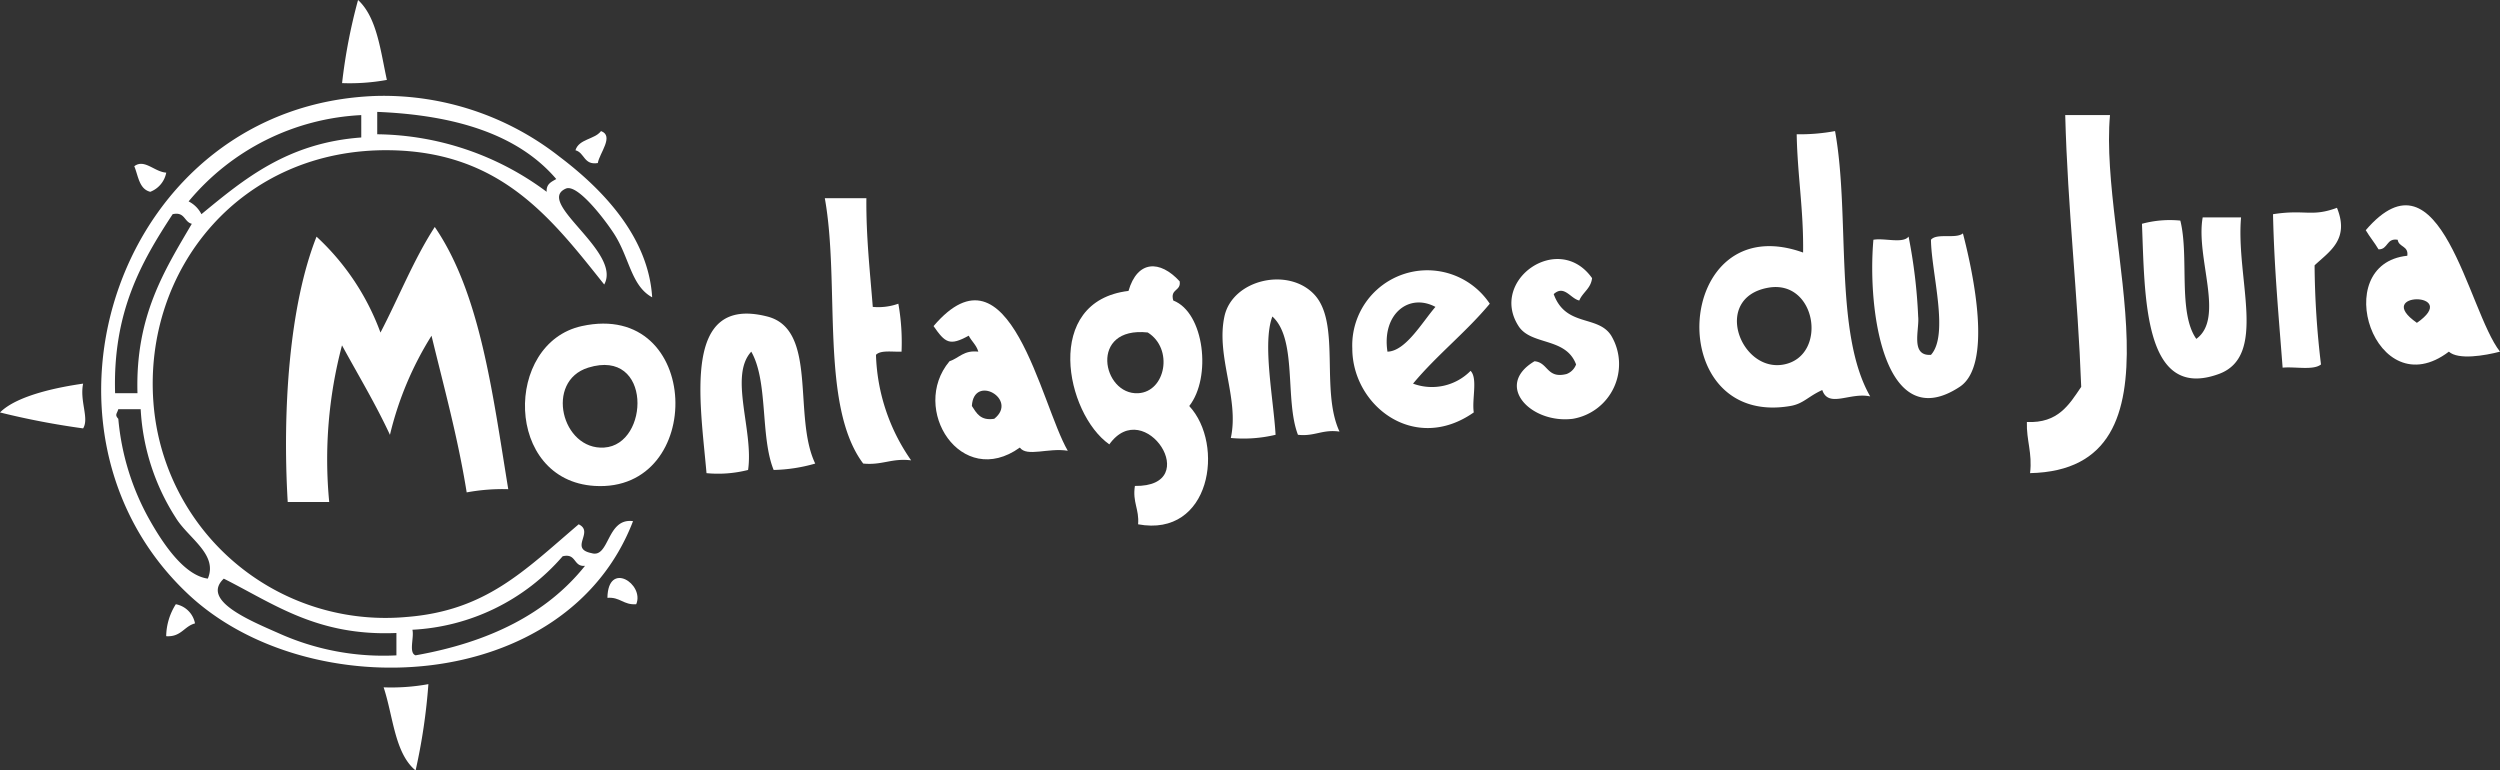
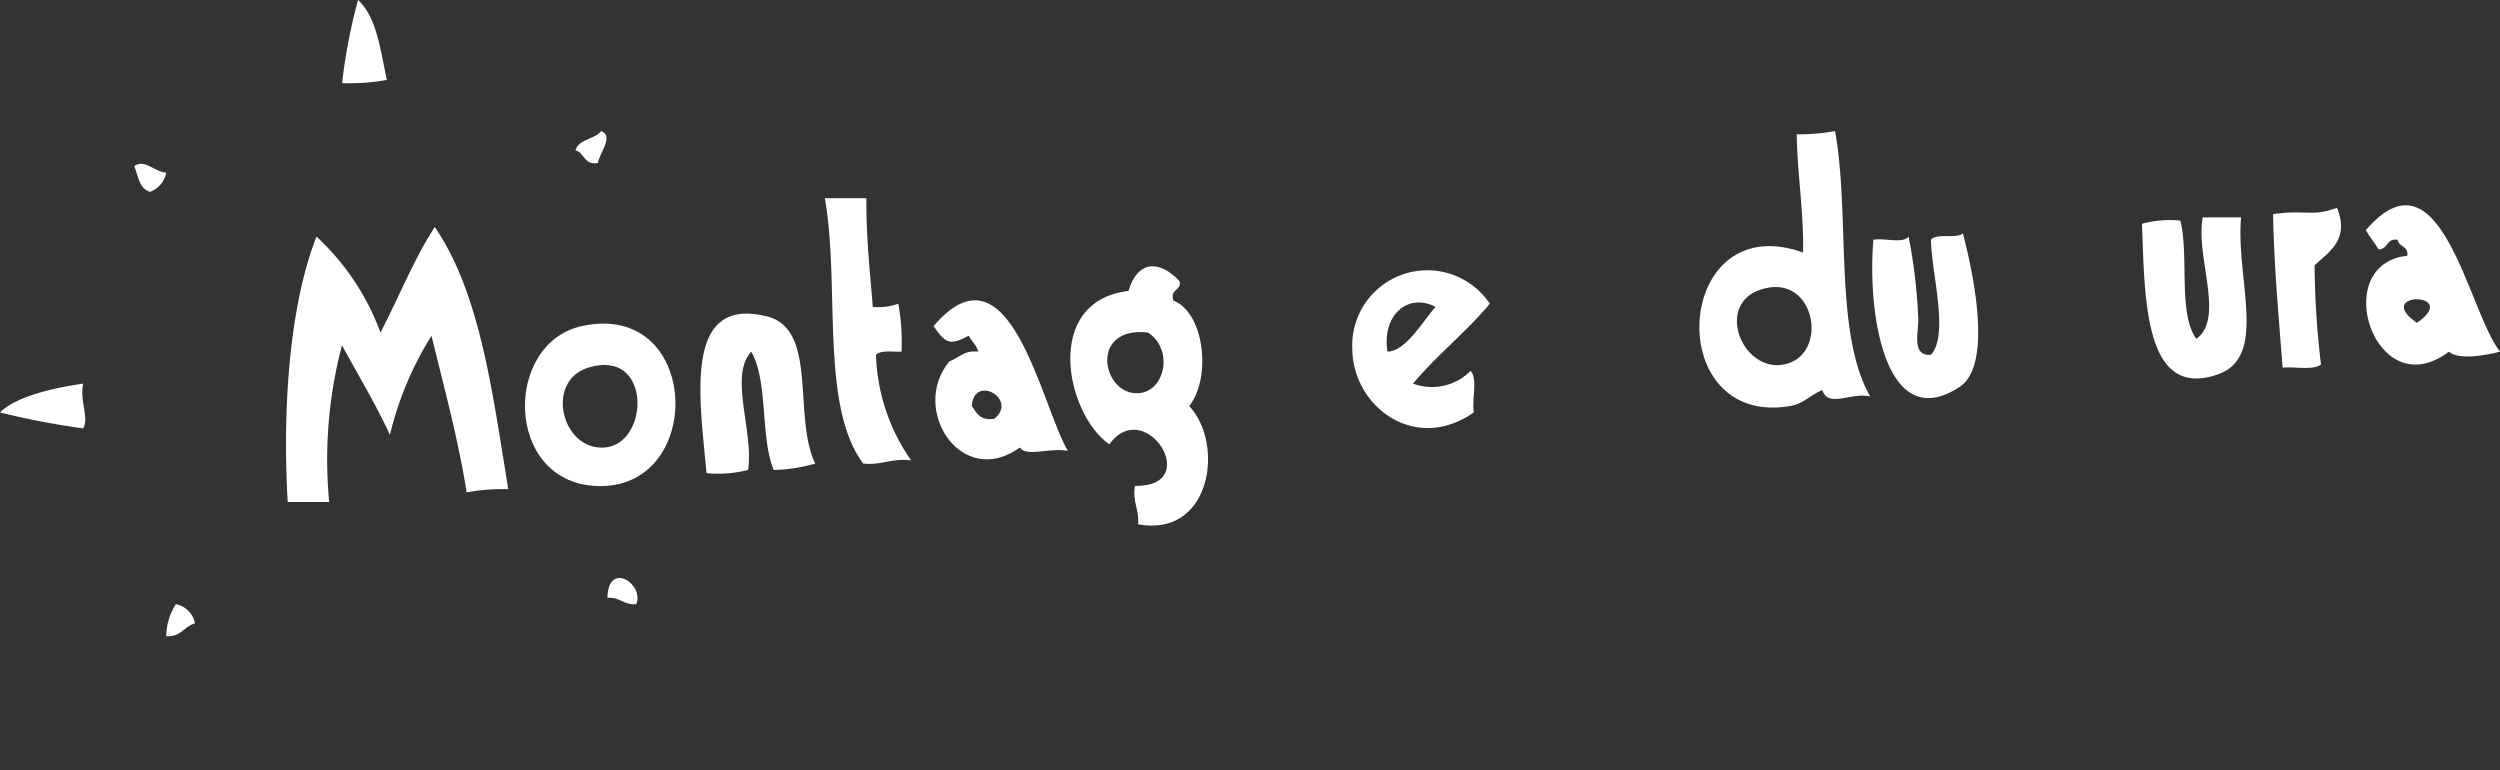
<svg xmlns="http://www.w3.org/2000/svg" id="Groupe_2465" data-name="Groupe 2465" width="173.521" height="53.477" viewBox="0 0 173.521 53.477">
  <rect x="0" y="0" width="173.521" height="53.477" fill="#333333" stroke="none" />
  <path id="Tracé_8946" data-name="Tracé 8946" d="M108.109,0c1.308,1.206,1.55,3.48,2,5.547A14.393,14.393,0,0,1,107,5.769,38,38,0,0,1,108.109,0Z" transform="translate(-83.257)" fill="#fff" fill-rule="evenodd" />
-   <path id="Tracé_8947" data-name="Tracé 8947" d="M69.883,43.947c-1.473-.8-1.57-2.767-2.663-4.438-.683-1.044-2.538-3.454-3.328-3.107-2.17.954,3.914,4.382,2.663,6.657-3.665-4.6-7.171-9.205-14.867-9.32-10.354-.154-17.132,8.251-16.42,17.53A16.151,16.151,0,0,0,52.8,66.137c5.534-.425,8.186-3.2,11.982-6.435,1.108.531-.692,1.681.888,2,1.259.39,1.042-2.468,2.885-2.219-4.627,12.05-22.482,12.914-30.843,5.1C25.4,53.083,32.835,30.522,50.8,29.968a19.778,19.778,0,0,1,12.648,4.216C66.5,36.49,69.627,39.782,69.883,43.947ZM50.8,32.631a20.013,20.013,0,0,1,11.76,3.994c-.037-.555.341-.695.666-.888C60.6,32.665,56.278,31.3,50.8,31.077ZM37.709,37.29a2,2,0,0,1,.888.888c3-2.476,6-4.951,11.095-5.325V31.3A16.63,16.63,0,0,0,37.709,37.29Zm-1.109.888c-2.167,3.306-4.163,6.784-3.994,12.426h1.553c-.156-5.333,1.859-8.5,3.772-11.76C37.389,38.72,37.458,37.985,36.6,38.178Zm-3.772,14.2a17.406,17.406,0,0,0,2.219,7.1c.99,1.743,2.418,3.781,3.994,3.994.721-1.685-1.358-2.809-2.219-4.216a15.449,15.449,0,0,1-2.441-7.544H32.827C32.741,52.03,32.561,52.088,32.827,52.379ZM63.67,61.921a14.773,14.773,0,0,1-10.429,5.1c.135.531-.278,1.61.222,1.775,5.087-.9,9.1-2.879,11.76-6.213C64.4,62.671,64.644,61.687,63.67,61.921ZM40.15,63.474c-1.584,1.487,1.706,2.863,3.772,3.772a17.706,17.706,0,0,0,8.21,1.553V67.246C46.646,67.481,43.644,65.231,40.15,63.474Z" transform="translate(-24.617 -23.311)" fill="#fff" fill-rule="evenodd" />
-   <path id="Tracé_8948" data-name="Tracé 8948" d="M636.655,36h3.107c-.79,8.842,5.729,24.6-5.547,24.852.165-1.423-.259-2.256-.222-3.55,2.169.1,2.936-1.206,3.772-2.441C637.528,48.441,636.822,42.49,636.655,36Z" transform="translate(-493.311 -28.012)" fill="#fff" fill-rule="evenodd" />
  <path id="Tracé_8949" data-name="Tracé 8949" d="M181.775,41c.93.335-.119,1.55-.222,2.219-.978.164-.909-.718-1.553-.888C180.242,41.538,181.329,41.59,181.775,41Z" transform="translate(-140.059 -31.902)" fill="#fff" fill-rule="evenodd" />
  <path id="Tracé_8950" data-name="Tracé 8950" d="M540.977,41c1.064,5.888-.1,14,2.441,18.417-1.4-.309-2.895.835-3.328-.444-1,.455-1.31.955-2.219,1.109-8.981,1.53-8.1-13.874.888-10.651.043-2.928-.393-5.377-.444-8.21A13.312,13.312,0,0,0,540.977,41Zm-3.55,16.2c3.071-.6,2.274-5.949-1.109-5.325C532.442,52.586,534.416,57.786,537.426,57.2Z" transform="translate(-413.609 -31.902)" fill="#fff" fill-rule="evenodd" />
  <path id="Tracé_8951" data-name="Tracé 8951" d="M44.219,51.863a1.777,1.777,0,0,1-1.109,1.331c-.773-.189-.829-1.094-1.109-1.775C42.7,50.883,43.409,51.817,44.219,51.863Z" transform="translate(-32.68 -39.881)" fill="#fff" fill-rule="evenodd" />
  <path id="Tracé_8952" data-name="Tracé 8952" d="M258,62h2.885c-.022,2.685.249,5.076.444,7.544a4.15,4.15,0,0,0,1.775-.222,15.336,15.336,0,0,1,.222,3.328c-.639.026-1.453-.121-1.775.222a13.459,13.459,0,0,0,2.441,7.323c-1.351-.167-2.012.355-3.328.222C257.649,76.4,259.071,67.956,258,62Z" transform="translate(-200.751 -48.243)" fill="#fff" fill-rule="evenodd" />
  <path id="Tracé_8953" data-name="Tracé 8953" d="M749.32,74.378c-1.051.275-2.9.591-3.55,0-5.117,3.89-8.385-6.082-2.885-6.657.1-.7-.6-.586-.666-1.109-.8-.134-.654.677-1.331.666-.273-.466-.614-.865-.887-1.331C745.219,59.874,747.089,71.55,749.32,74.378Zm-5.769-2c3.149-2.18-3.149-2.18,0,0Z" transform="translate(-575.798 -49.97)" fill="#fff" fill-rule="evenodd" />
  <path id="Tracé_8954" data-name="Tracé 8954" d="M715.438,65c.9,2.215-.555,3.046-1.553,3.994a60.37,60.37,0,0,0,.444,6.879c-.536.425-1.783.14-2.663.222-.266-3.506-.59-6.954-.666-10.651C713.243,65.095,713.673,65.657,715.438,65Z" transform="translate(-553.233 -50.577)" fill="#fff" fill-rule="evenodd" />
  <path id="Tracé_8955" data-name="Tracé 8955" d="M674.216,68h2.663c-.373,4.255,1.876,9.628-1.553,10.873-5.244,1.9-5.119-5.408-5.325-10.429a7.388,7.388,0,0,1,2.663-.222c.621,2.486-.18,6.393,1.11,8.21C675.769,74.989,673.716,70.809,674.216,68Z" transform="translate(-521.331 -52.911)" fill="#fff" fill-rule="evenodd" />
  <path id="Tracé_8956" data-name="Tracé 8956" d="M99.793,71c3.157,4.609,4.009,11.524,5.1,18.2a13.69,13.69,0,0,0-2.885.222c-.614-3.823-1.577-7.3-2.441-10.873a22.941,22.941,0,0,0-2.885,6.879c-1.009-2.172-2.207-4.154-3.328-6.213a30.956,30.956,0,0,0-.888,10.873H89.586c-.374-6.346.1-13.616,2-18.417a17.048,17.048,0,0,1,4.438,6.657C97.292,75.895,98.338,73.243,99.793,71Z" transform="translate(-69.616 -55.246)" fill="#fff" fill-rule="evenodd" />
  <path id="Tracé_8957" data-name="Tracé 8957" d="M591.926,73c.748,2.884,2.063,9.146-.222,10.651-5.181,3.412-6.432-5.163-5.991-10.207.747-.14,2.061.286,2.441-.222a36.548,36.548,0,0,1,.666,5.547c.1.9-.564,2.758.888,2.663,1.278-1.405.027-5.7,0-7.988C590.109,72.958,591.445,73.406,591.926,73Z" transform="translate(-455.683 -56.802)" fill="#fff" fill-rule="evenodd" />
-   <path id="Tracé_8958" data-name="Tracé 8958" d="M478.365,82.348c-.085.728-.649.978-.888,1.553-.612-.131-1.043-1.111-1.775-.444.836,2.31,3.075,1.426,3.994,2.885a3.852,3.852,0,0,1-2.663,5.769c-2.907.368-5.5-2.311-2.663-3.994.956.079.842,1.229,2.219.888a1.122,1.122,0,0,0,.666-.666c-.707-1.906-3.118-1.3-3.994-2.663C471.206,82.479,476.059,79.085,478.365,82.348Z" transform="translate(-367.862 -63.043)" fill="#fff" fill-rule="evenodd" />
  <path id="Tracé_8959" data-name="Tracé 8959" d="M342.381,84.349c.107.7-.681.5-.444,1.331,2.165.835,2.667,5.344,1.109,7.323,2.479,2.668,1.5,9.142-3.55,8.21.089-1.051-.4-1.527-.222-2.663,4.836.069.674-6.323-1.775-2.885-3.039-2.132-4.628-9.936,1.331-10.651C339.448,82.879,341.011,82.854,342.381,84.349ZM339.5,92.115c1.909-.1,2.469-3.093.666-4.216C336.062,87.457,337,92.246,339.5,92.115Z" transform="translate(-260.502 -64.822)" fill="#fff" fill-rule="evenodd" />
  <path id="Tracé_8960" data-name="Tracé 8960" d="M432.542,86.838c-1.645,1.979-3.68,3.568-5.326,5.547a3.763,3.763,0,0,0,3.994-.888c.51.525.079,1.992.222,2.885-4.119,2.891-8.432-.47-8.432-4.438A5.211,5.211,0,0,1,432.542,86.838Zm-7.1,3.328c1.26-.034,2.391-2.02,3.328-3.107C426.912,86.068,425.038,87.576,425.441,90.166Z" transform="translate(-329.139 -65.758)" fill="#fff" fill-rule="evenodd" />
-   <path id="Tracé_8961" data-name="Tracé 8961" d="M390.524,97.975c-1.2-.169-1.72.351-2.885.222-.928-2.4-.03-6.626-1.775-8.21-.707,1.849.083,5.757.222,8.21a9.6,9.6,0,0,1-3.107.222c.6-2.744-1.039-5.651-.444-8.432.546-2.552,4.387-3.454,6.213-1.553C390.637,90.4,389.182,95.1,390.524,97.975Z" transform="translate(-297.55 -68.019)" fill="#fff" fill-rule="evenodd" />
  <path id="Tracé_8962" data-name="Tracé 8962" d="M301.32,104.382c-1.347-.225-2.84.45-3.328-.222-4.066,2.921-7.662-2.676-4.882-5.991.668-.22.99-.785,2-.666-.13-.462-.466-.717-.666-1.109-1.336.737-1.638.489-2.441-.666C297.288,89.535,299.44,101.157,301.32,104.382Zm-6.657-3.107c.325.489.588,1.039,1.553.888C297.917,100.813,294.788,99.026,294.663,101.275Z" transform="translate(-227.207 -73.095)" fill="#fff" fill-rule="evenodd" />
  <path id="Tracé_8963" data-name="Tracé 8963" d="M227.059,108.507a11.175,11.175,0,0,1-2.885.444c-.938-2.316-.368-6.141-1.553-8.21-1.562,1.689.18,5.5-.222,8.21a8.454,8.454,0,0,1-2.885.222c-.432-4.98-1.724-12.385,4.216-10.873C227.27,99.2,225.487,105.233,227.059,108.507Z" transform="translate(-170.476 -76.332)" fill="#fff" fill-rule="evenodd" />
  <path id="Tracé_8964" data-name="Tracé 8964" d="M168.154,101.4c8.361-1.824,8.642,11.57.888,11.095C162.77,112.111,162.732,102.584,168.154,101.4Zm1.553,8.432c3.158-.2,3.339-6.927-1.109-5.547C165.571,105.225,166.755,110.024,169.707,109.833Z" transform="translate(-127.769 -78.768)" fill="#fff" fill-rule="evenodd" />
  <path id="Tracé_8965" data-name="Tracé 8965" d="M5.769,120c-.249,1.229.434,2.4,0,3.107A54.425,54.425,0,0,1,0,122C1.23,120.766,4.258,120.216,5.769,120Z" transform="translate(0 -93.373)" fill="#fff" fill-rule="evenodd" />
  <path id="Tracé_8966" data-name="Tracé 8966" d="M192,182.619c-.882.069-1.115-.513-2-.444C190.04,179.565,192.588,181.22,192,182.619Z" transform="translate(-147.84 -140.681)" fill="#fff" fill-rule="evenodd" />
  <path id="Tracé_8967" data-name="Tracé 8967" d="M52.651,189a1.672,1.672,0,0,1,1.331,1.331c-.762.2-.964.959-2,.888A4.243,4.243,0,0,1,52.651,189Z" transform="translate(-40.447 -147.062)" fill="#fff" fill-rule="evenodd" />
-   <path id="Tracé_8968" data-name="Tracé 8968" d="M123.107,214a40.865,40.865,0,0,1-.888,5.991c-1.458-1.2-1.554-3.771-2.219-5.769A14.393,14.393,0,0,0,123.107,214Z" transform="translate(-93.373 -166.515)" fill="#fff" fill-rule="evenodd" />
</svg>